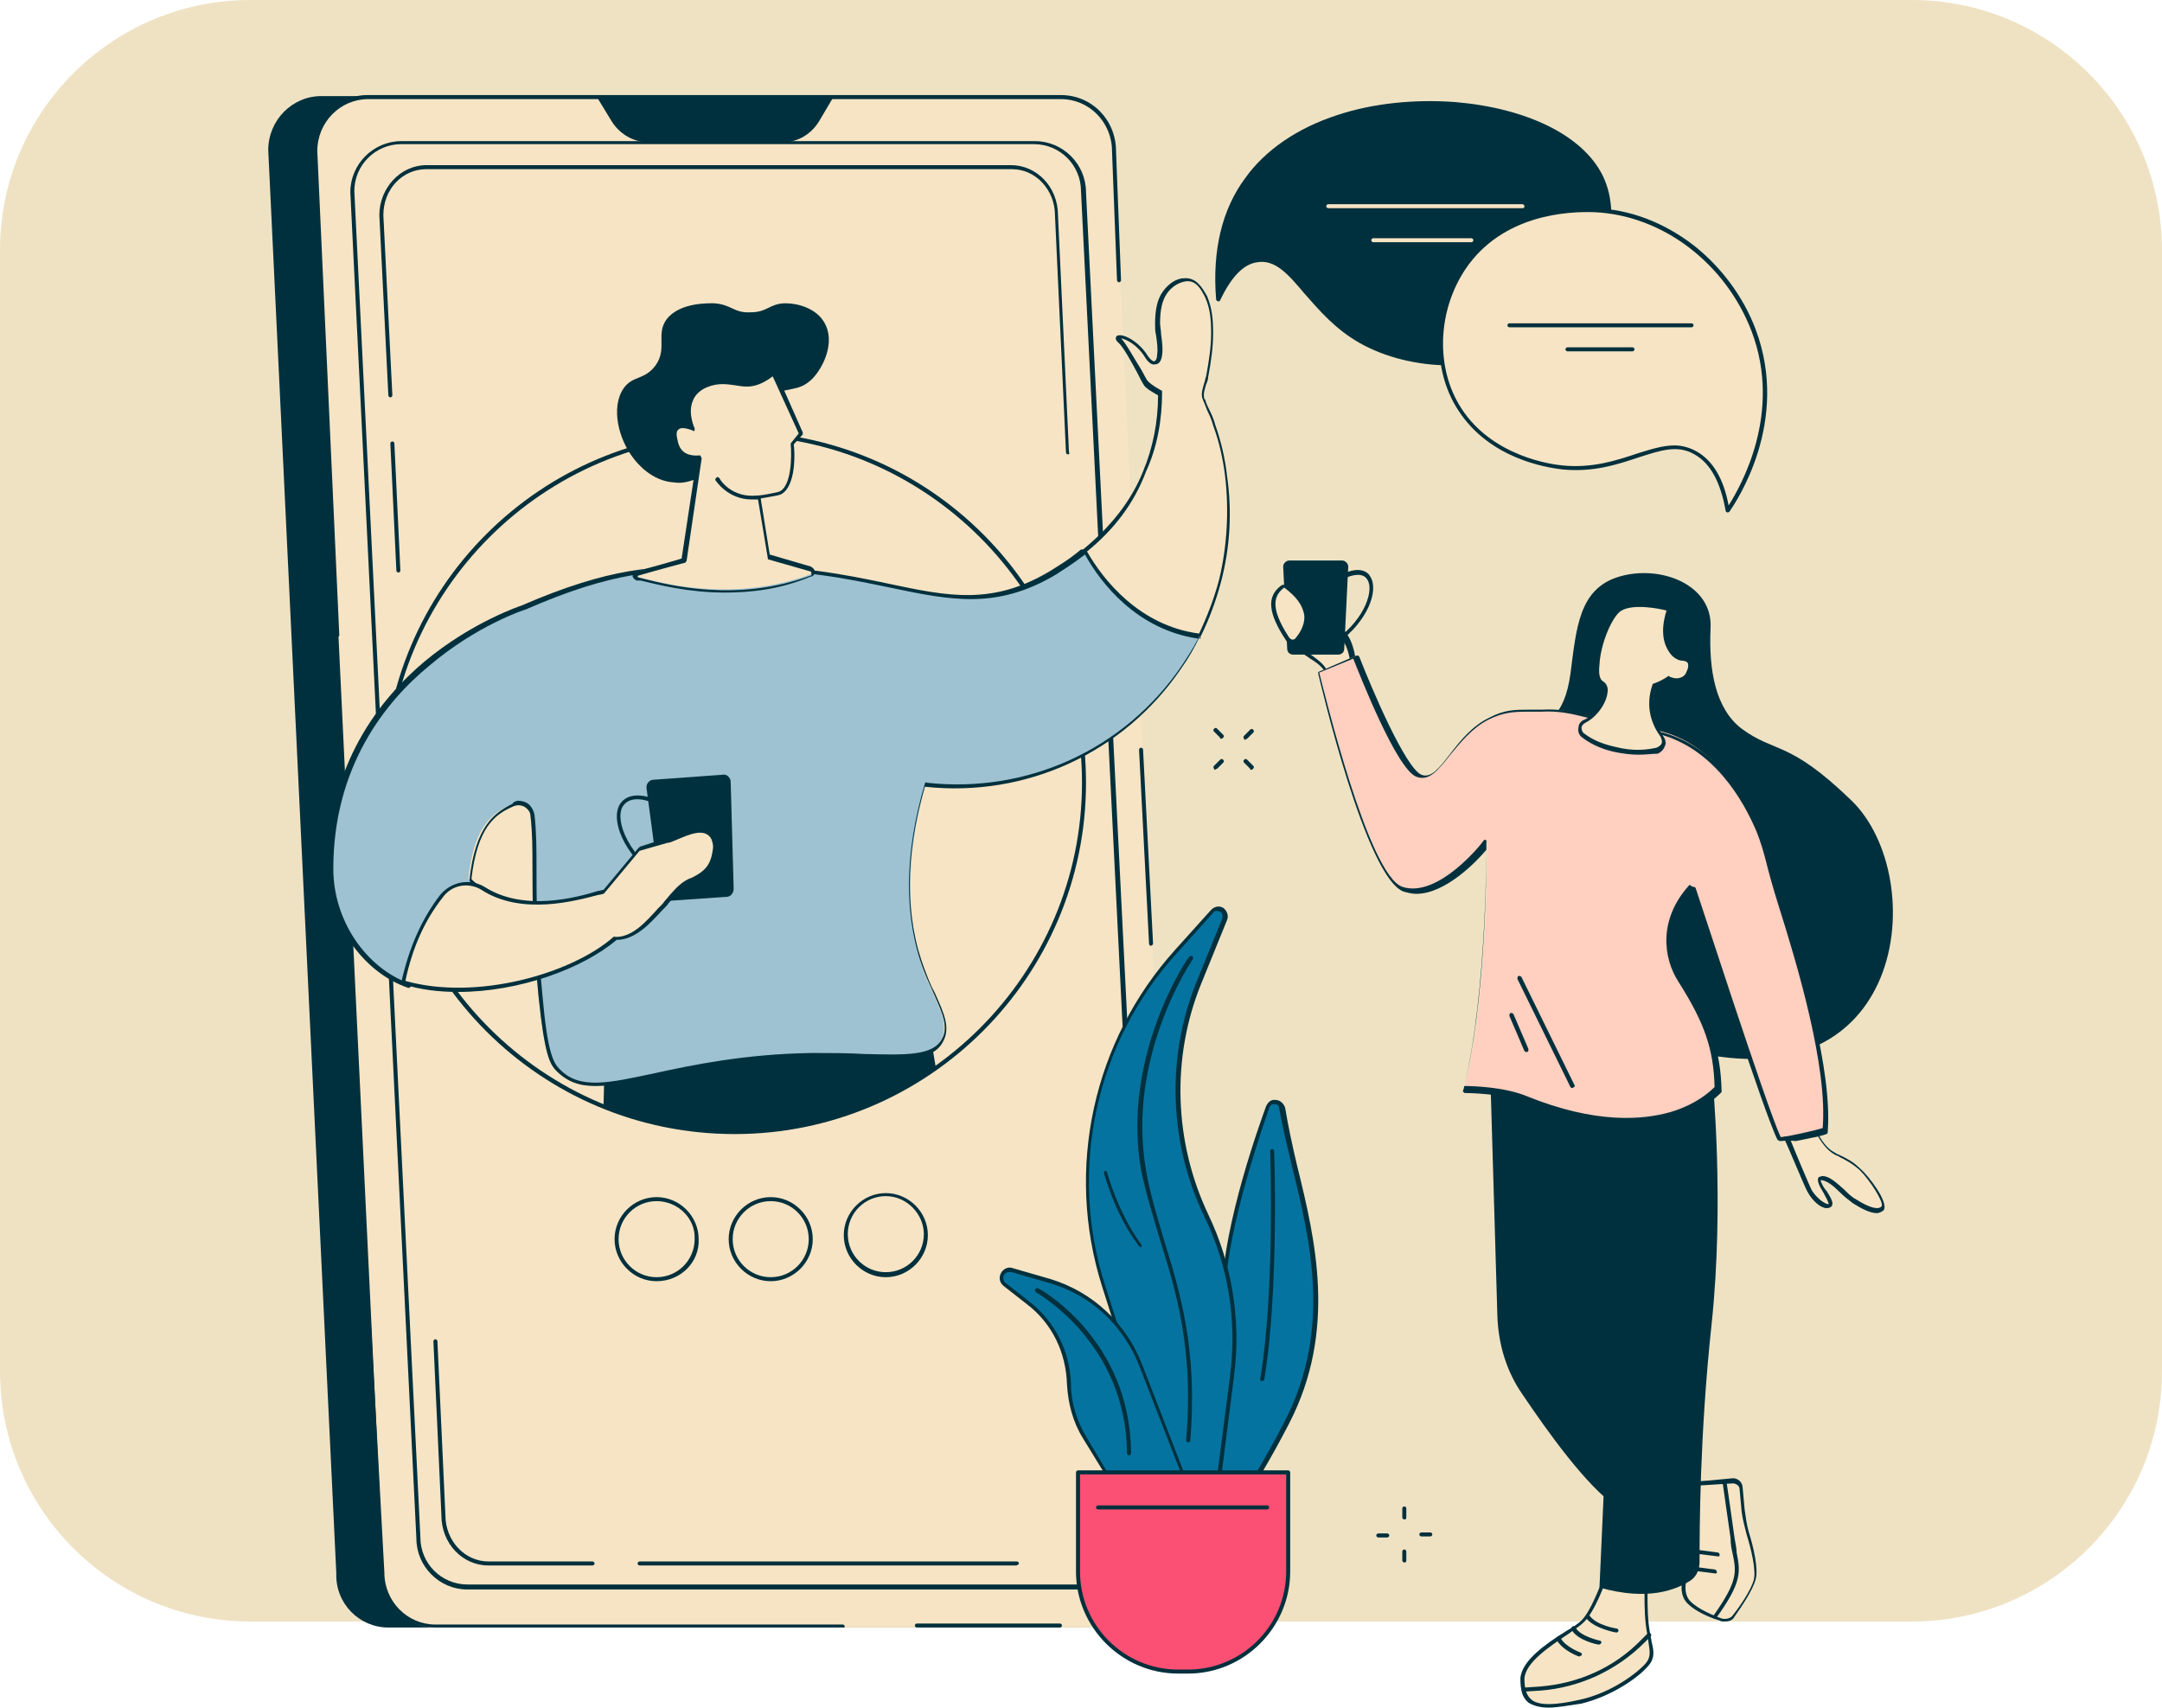
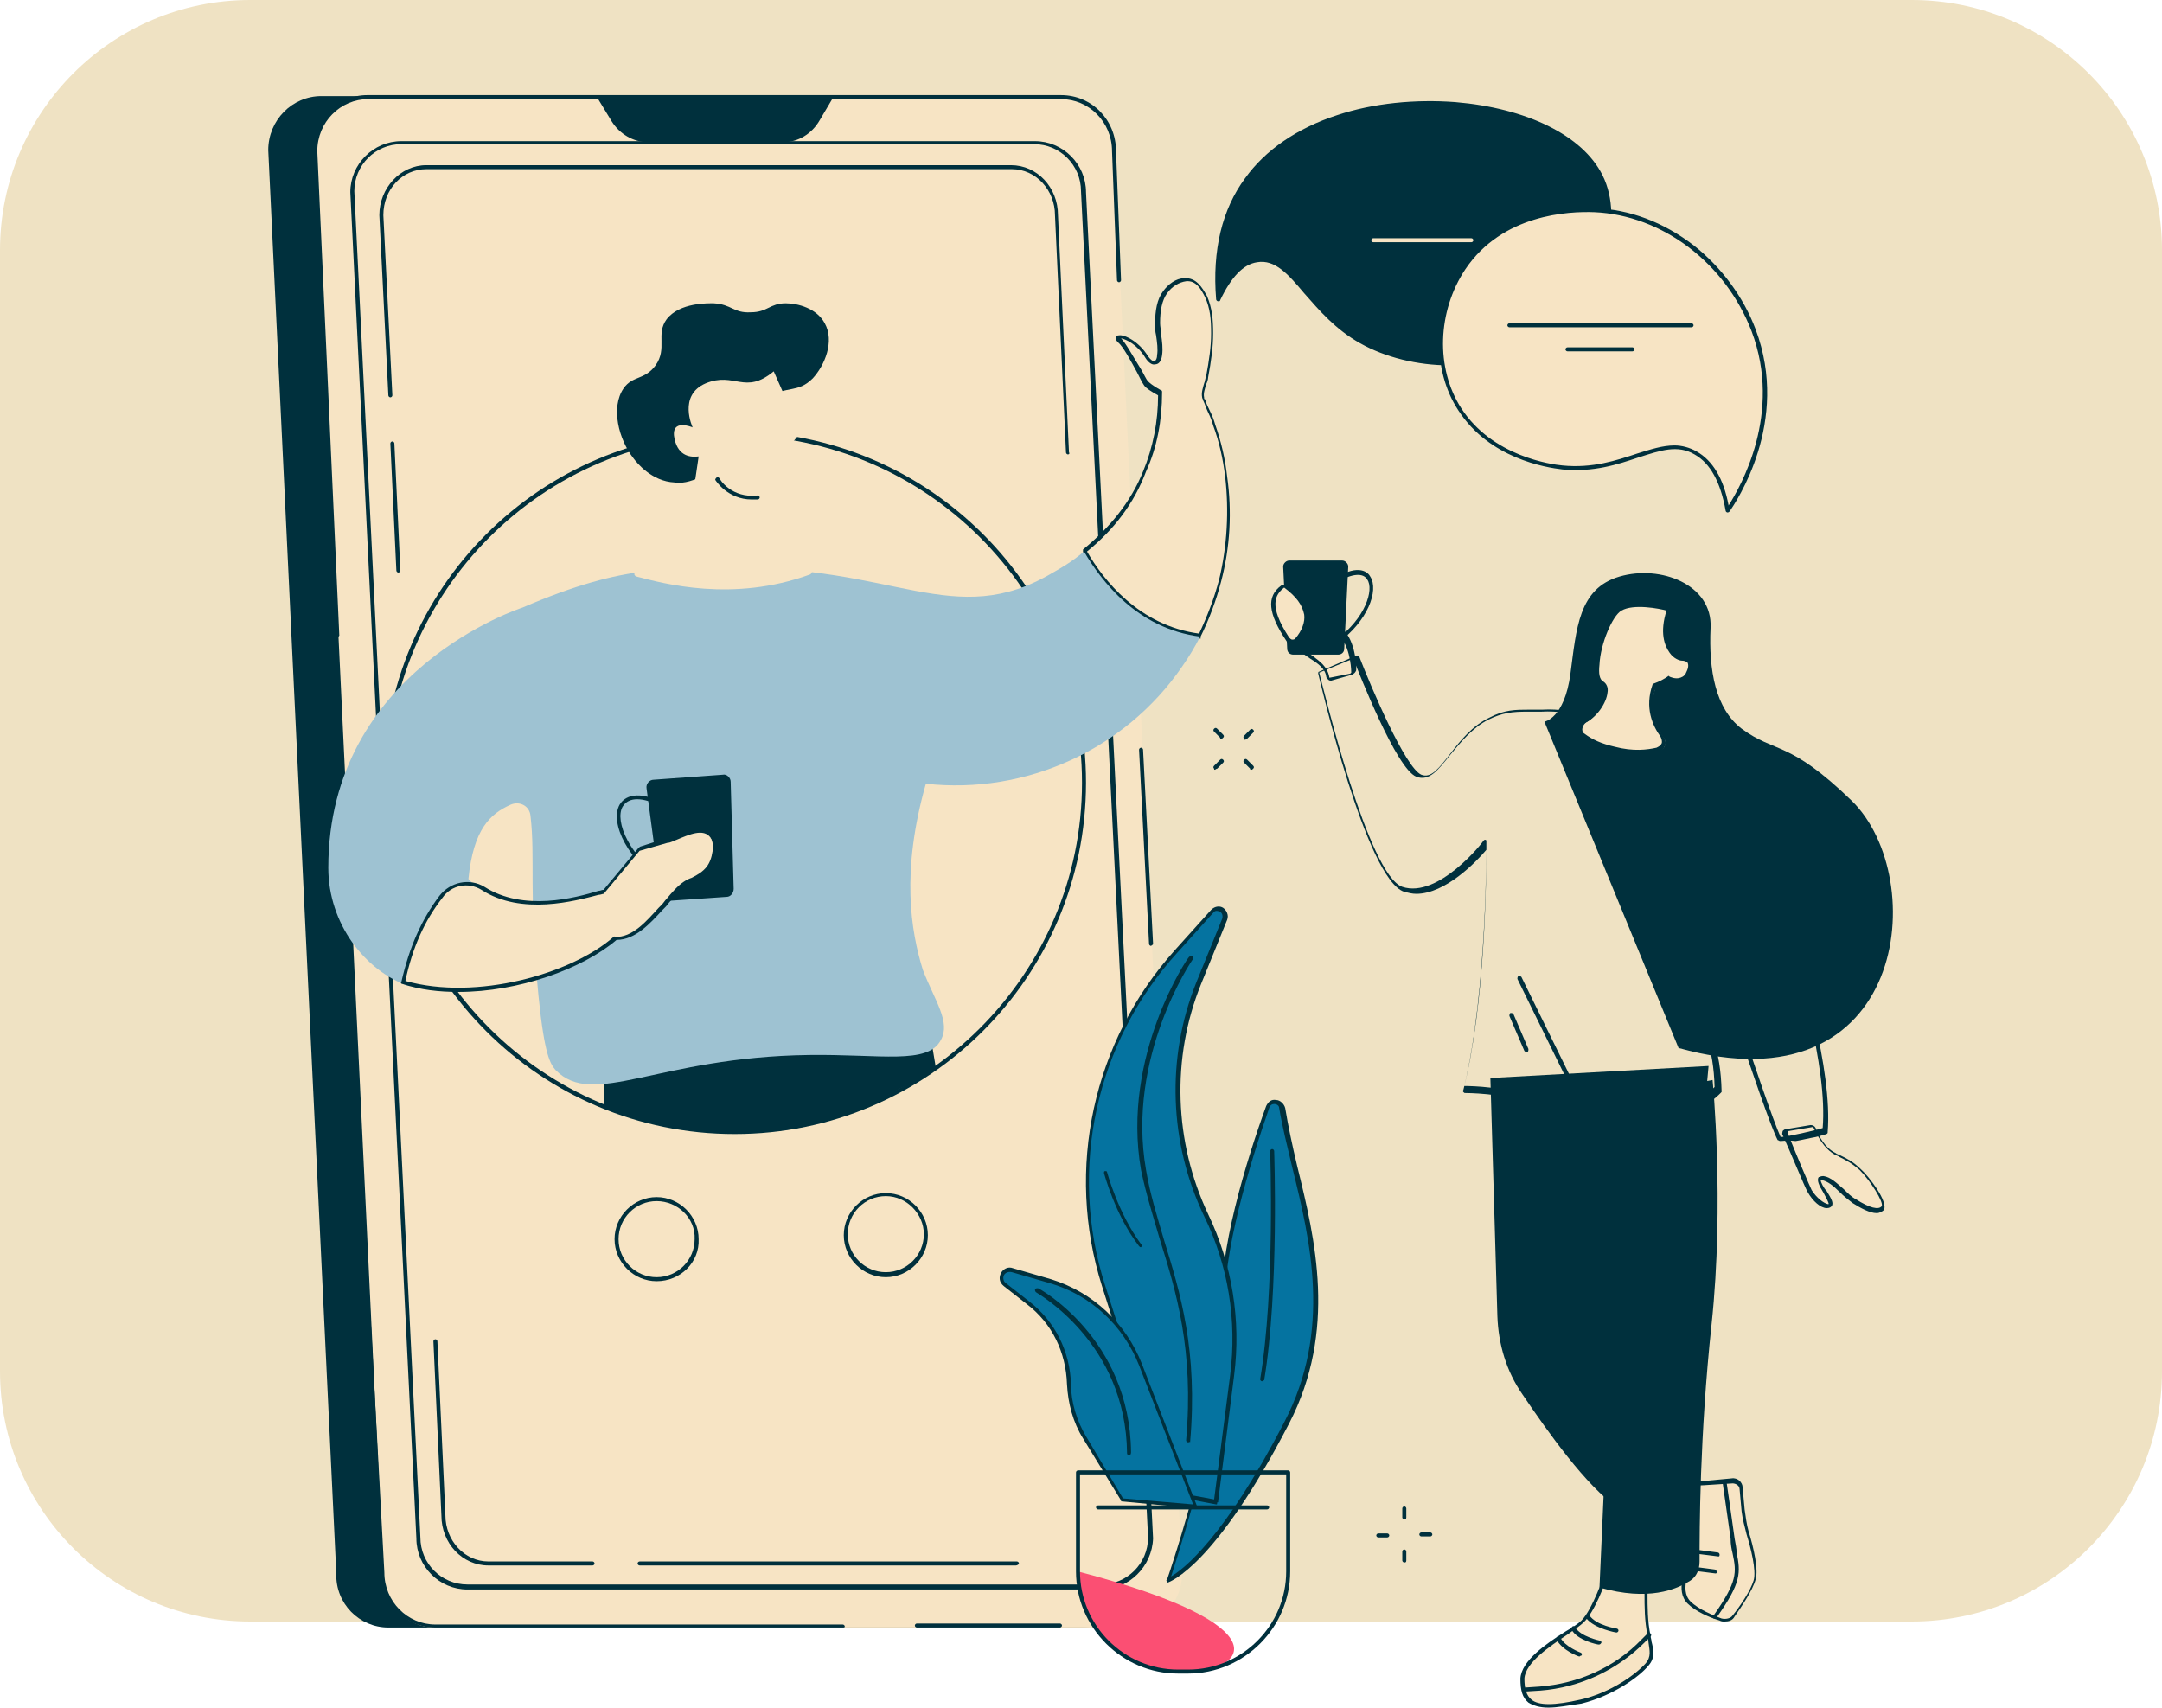
<svg xmlns="http://www.w3.org/2000/svg" version="1.1" id="Layer_1" x="0px" y="0px" viewBox="0 0 216 170.6" style="enable-background:new 0 0 216 170.6;" xml:space="preserve">
  <style type="text/css">
	.st0{fill:#EFE2C3;}
	.st1{fill:#00303D;}
	.st2{fill:#F7E4C4;}
	.st3{fill:#FFCFBF;}
	.st4{fill:#9EC2D2;}
	.st5{fill:#0573A0;}
	.st6{fill:#FB4F73;}
</style>
  <g>
    <path class="st0" d="M191,162H25c-13.8,0-25-11.2-25-25V25C0,11.2,11.2,0,25,0h166c13.8,0,25,11.2,25,25v112   C216,150.8,204.8,162,191,162z" />
    <g id="Stay_connected_to_people_00000145028714844844130560000001883549212355853214_">
      <g>
        <g>
          <g>
            <path class="st1" d="M124.4,73.9c-0.1,0-0.1,0-0.1-0.1c-0.1-0.1-0.1-0.2,0-0.3l0.6-0.6c0.1-0.1,0.2-0.1,0.3,0       c0.1,0.1,0.1,0.2,0,0.3l-0.6,0.6C124.5,73.8,124.5,73.9,124.4,73.9z" />
          </g>
          <g>
            <path class="st1" d="M121.4,76.9c-0.1,0-0.1,0-0.1-0.1c-0.1-0.1-0.1-0.2,0-0.3l0.6-0.6c0.1-0.1,0.2-0.1,0.3,0       c0.1,0.1,0.1,0.2,0,0.3l-0.6,0.6C121.5,76.8,121.4,76.9,121.4,76.9z" />
          </g>
          <g>
            <path class="st1" d="M122,73.8c-0.1,0-0.1,0-0.1-0.1l-0.6-0.6c-0.1-0.1-0.1-0.2,0-0.3c0.1-0.1,0.2-0.1,0.3,0l0.6,0.6       c0.1,0.1,0.1,0.2,0,0.3C122.1,73.8,122.1,73.8,122,73.8z" />
          </g>
          <g>
            <path class="st1" d="M125,76.9c-0.1,0-0.1,0-0.1-0.1l-0.6-0.6c-0.1-0.1-0.1-0.2,0-0.3c0.1-0.1,0.2-0.1,0.3,0l0.6,0.6       c0.1,0.1,0.1,0.2,0,0.3C125.1,76.9,125.1,76.9,125,76.9z" />
          </g>
        </g>
        <g>
          <g>
            <path class="st1" d="M142,153.5c-0.1,0-0.2-0.1-0.2-0.2c0-0.1,0.1-0.2,0.2-0.2l0.9,0c0,0,0,0,0,0c0.1,0,0.2,0.1,0.2,0.2       c0,0.1-0.1,0.2-0.2,0.2L142,153.5C142,153.5,142,153.5,142,153.5z" />
          </g>
          <g>
            <path class="st1" d="M137.7,153.6c-0.1,0-0.2-0.1-0.2-0.2c0-0.1,0.1-0.2,0.2-0.2l0.9,0c0,0,0,0,0,0c0.1,0,0.2,0.1,0.2,0.2       c0,0.1-0.1,0.2-0.2,0.2L137.7,153.6C137.7,153.6,137.7,153.6,137.7,153.6z" />
          </g>
          <g>
            <path class="st1" d="M140.3,151.8c-0.1,0-0.2-0.1-0.2-0.2l0-0.9c0-0.1,0.1-0.2,0.2-0.2c0.1,0,0.2,0.1,0.2,0.2l0,0.9       C140.5,151.8,140.4,151.8,140.3,151.8z" />
          </g>
          <g>
            <path class="st1" d="M140.3,156.1c-0.1,0-0.2-0.1-0.2-0.2l0-0.9c0-0.1,0.1-0.2,0.2-0.2c0.1,0,0.2,0.1,0.2,0.2l0,0.9       C140.5,156.1,140.4,156.1,140.3,156.1z" />
          </g>
        </g>
      </g>
      <g>
        <g>
          <path class="st1" d="M154.3,72.1c0,0,2-0.3,2.6-4.8s0.8-8.5,4.9-9.7s9.3,0.8,9.1,5.1s0.5,8.1,3.1,10.1c3.4,2.5,4.7,1.1,11,7.2      c7.9,7.7,5.6,31.1-17.3,24.7L154.3,72.1z" />
        </g>
        <g>
          <g>
            <path class="st2" d="M160,68.2c0,0,0.7,0.8,2.1,0.5L160,68.2z" />
          </g>
          <g>
            <path class="st1" d="M161.5,68.9c-1.1,0-1.6-0.6-1.7-0.6c-0.1-0.1-0.1-0.2,0-0.3c0.1-0.1,0.2-0.1,0.3,0c0,0,0.6,0.7,1.9,0.4       c0.1,0,0.2,0.1,0.2,0.2s-0.1,0.2-0.2,0.2C161.9,68.9,161.7,68.9,161.5,68.9z" />
          </g>
        </g>
        <g>
          <g>
            <g>
              <g>
                <path class="st2" d="M160.5,157.2c0,0-1.2,3.6-2.4,4.8c-1.2,1.1-5.9,3.3-6,5.7c-0.1,2.8,1.5,3.3,5.8,2.3         c3.1-0.7,5.7-2.6,6.6-3.7c0.8-1,0.4-1.8,0.2-2.9c-0.2-1.4-0.3-2.8-0.3-4.2v-2.3L160.5,157.2z" />
              </g>
              <g>
                <g>
                  <path class="st1" d="M154.7,170.6c-0.9,0-1.5-0.2-2-0.5c-0.6-0.5-0.8-1.2-0.8-2.4c0.1-1.8,2.6-3.5,4.5-4.7          c0.7-0.4,1.3-0.8,1.6-1.1c1.1-1.1,2.3-4.6,2.3-4.7c0-0.1,0.1-0.1,0.2-0.1l3.9-0.3c0.1,0,0.1,0,0.1,0.1c0,0,0.1,0.1,0.1,0.1          v2.3c0,1.2,0,2.7,0.3,4.1c0,0.2,0.1,0.4,0.1,0.6c0.2,0.8,0.4,1.6-0.3,2.4c-0.9,1.1-3.5,3-6.7,3.8          C156.6,170.4,155.6,170.6,154.7,170.6z M160.6,157.4c-0.2,0.7-1.3,3.7-2.4,4.7c-0.3,0.3-0.9,0.7-1.6,1.2          c-1.8,1.2-4.2,2.8-4.3,4.4c0,1,0.2,1.7,0.7,2.1c0.7,0.6,2.3,0.6,4.9,0c3.1-0.7,5.6-2.6,6.5-3.6c0.6-0.7,0.4-1.3,0.3-2.1          c0-0.2-0.1-0.4-0.1-0.7c-0.3-1.5-0.3-2.9-0.3-4.2v-2.1L160.6,157.4z" />
                </g>
              </g>
            </g>
            <g>
              <path class="st1" d="M152.3,169c-0.1,0-0.2-0.1-0.2-0.2c0-0.1,0.1-0.2,0.2-0.2l1.5-0.1c3.9-0.3,7.5-1.9,10.2-4.7        c0.4-0.4,0.6-0.6,0.6-0.6c0.1-0.1,0.2-0.1,0.3,0c0.1,0.1,0.1,0.2,0,0.3c0,0-0.2,0.2-0.6,0.6c-2.8,2.8-6.5,4.5-10.4,4.8        L152.3,169C152.3,169,152.3,169,152.3,169z" />
            </g>
            <g>
              <path class="st1" d="M161.5,163.1C161.5,163.1,161.5,163.1,161.5,163.1c-0.1,0-2.2-0.4-3-1.4c-0.1-0.1,0-0.2,0-0.3        c0.1-0.1,0.2,0,0.3,0c0.7,1,2.7,1.3,2.7,1.3c0.1,0,0.2,0.1,0.2,0.2C161.7,163,161.6,163.1,161.5,163.1z" />
            </g>
            <g>
              <path class="st1" d="M159.7,164.3C159.7,164.3,159.7,164.3,159.7,164.3c-0.1,0-2.1-0.4-2.7-1.5c-0.1-0.1,0-0.2,0.1-0.3        c0.1-0.1,0.2,0,0.3,0.1c0.5,0.9,2.4,1.3,2.4,1.3c0.1,0,0.2,0.1,0.2,0.2C159.9,164.3,159.8,164.3,159.7,164.3z" />
            </g>
            <g>
              <path class="st1" d="M157.8,165.5C157.7,165.5,157.7,165.5,157.8,165.5c-0.1,0-1.7-0.6-2.3-1.7c0-0.1,0-0.2,0.1-0.3        c0.1,0,0.2,0,0.3,0.1c0.4,0.9,2,1.5,2,1.5c0.1,0,0.2,0.2,0.1,0.3C157.9,165.4,157.8,165.5,157.8,165.5z" />
            </g>
          </g>
          <g>
            <g>
              <g>
                <path class="st2" d="M169.7,148.2c0.1,0,2.2-0.2,3.4-0.3c0.5,0,0.9,0.3,0.9,0.8l0.2,2.2c0.1,0.8,0.2,1.5,0.5,2.3         c0.4,1.3,1,3.7,0.7,4.7c-0.3,1.1-1.4,2.7-2.1,3.6c-0.3,0.4-0.9,0.6-1.4,0.4c-0.9-0.3-2.3-0.9-3.1-1.7         c-1.3-1.3,0.1-3.7,0.1-3.7L169.7,148.2z" />
              </g>
              <g>
                <g>
                  <path class="st1" d="M172.3,162c-0.2,0-0.3,0-0.5-0.1c-1-0.3-2.4-0.9-3.2-1.7c-1.3-1.3-0.1-3.6,0-3.9l0.8-8.1          c0-0.1,0.1-0.2,0.2-0.2c0.1,0,1.4-0.1,3.4-0.3c0.6-0.1,1.1,0.4,1.1,0.9l0.2,2.2c0.1,0.7,0.2,1.5,0.4,2.2          c0.5,1.6,1,3.8,0.7,4.8c-0.3,1.1-1.4,2.7-2.1,3.7C173.1,161.9,172.7,162,172.3,162z M169.8,148.4l-0.8,8c0,0,0,0.1,0,0.1          c0,0-1.3,2.3-0.1,3.5c0.8,0.8,2.3,1.4,3.1,1.7c0.4,0.1,0.9,0,1.1-0.3c0.8-1,1.8-2.5,2.1-3.5c0.3-1-0.3-3.3-0.7-4.6          c-0.2-0.8-0.4-1.5-0.5-2.3l-0.2-2.2c0-0.4-0.4-0.6-0.7-0.6C171.3,148.3,170.2,148.4,169.8,148.4z M168.8,156.4L168.8,156.4          L168.8,156.4z" />
                </g>
              </g>
            </g>
            <g>
              <path class="st1" d="M171.3,161.7c0,0-0.1,0-0.1,0c-0.1-0.1-0.1-0.2,0-0.3c2.4-3.4,2.3-4.3,1.9-6.2c-0.1-0.4-0.2-0.9-0.2-1.5        c-0.2-1.5-0.8-5.5-0.8-5.6c0-0.1,0.1-0.2,0.2-0.2c0.1,0,0.2,0.1,0.2,0.2c0,0,0.6,4.1,0.8,5.6c0.1,0.6,0.2,1,0.2,1.4        c0.4,2,0.5,3-2,6.5C171.4,161.7,171.4,161.7,171.3,161.7z" />
            </g>
            <g>
              <path class="st1" d="M171.7,155.5C171.6,155.5,171.6,155.5,171.7,155.5l-2.4-0.3c-0.1,0-0.2-0.1-0.2-0.2        c0-0.1,0.1-0.2,0.2-0.2l2.3,0.3c0.1,0,0.2,0.1,0.2,0.2C171.8,155.4,171.8,155.5,171.7,155.5z" />
            </g>
            <g>
              <path class="st1" d="M171.4,157.2C171.4,157.2,171.4,157.2,171.4,157.2l-2.4-0.3c-0.1,0-0.2-0.1-0.2-0.2s0.1-0.2,0.2-0.2        l2.3,0.3c0.1,0,0.2,0.1,0.2,0.2C171.6,157.1,171.5,157.2,171.4,157.2z" />
            </g>
          </g>
          <g>
            <g>
              <path class="st1" d="M168.9,157.9c-1.4,0.9-4.2,2.1-9.1,0.7l2.2-49l9.1-1.7c0,0,1.2,12.2-0.1,24.4        c-1.2,11.2-1.2,20.7-1.2,23.7C169.8,156.8,169.5,157.5,168.9,157.9z" />
            </g>
            <g>
              <path class="st1" d="M170.7,106.5l-21.8,1.2l0.7,23.8c0.1,2.8,0.9,5.5,2.5,7.8c2.5,3.7,6.4,9.2,9.5,11.3        C166.6,154,170.7,106.5,170.7,106.5z" />
            </g>
          </g>
        </g>
        <g>
          <g>
            <g>
              <path class="st2" d="M135,67.5c0.1,0,0.2-0.2,0.2-0.3c0-0.8-0.2-3-1.5-4.1c-1.5-1.3-2.9-4.2-3.8-3.9c-0.9,0.3,1.1,2.8,0.9,3.1        c-0.2,0.3-0.7-0.7-1.2-1.6c-0.5-0.9-0.1-1.1-0.8-1.1c-1,0.1-1.7,0.2-0.3,3.3c1.3,2.9,3.9,2.8,4.2,4.7c0,0.2,0.2,0.3,0.4,0.2        L135,67.5z" />
            </g>
            <g>
              <g>
                <path class="st1" d="M133,68c-0.1,0-0.2,0-0.3-0.1c-0.1-0.1-0.2-0.2-0.2-0.3c-0.1-0.8-0.8-1.3-1.6-1.8         c-0.9-0.6-1.9-1.3-2.6-2.9c-0.7-1.7-0.9-2.6-0.6-3.1c0.2-0.4,0.7-0.4,1.2-0.5c0.5,0,0.6,0,0.7,0.4c0,0.2,0.1,0.4,0.3,0.7         l0.1,0.2c0.2,0.4,0.5,0.8,0.7,1.1c-0.1-0.2-0.2-0.4-0.3-0.5c-0.5-0.9-0.9-1.6-0.7-2.1c0.1-0.1,0.2-0.3,0.3-0.3         c0.7-0.2,1.3,0.7,2.2,1.8c0.5,0.7,1.2,1.6,1.8,2.1c1.3,1.1,1.5,3.3,1.5,4.2c0,0.2-0.2,0.4-0.4,0.5c0,0,0,0,0,0L133,68         C133,68,133,68,133,68z M129,59.8c0,0-0.1,0-0.2,0c-0.4,0-0.7,0.1-0.9,0.3c-0.2,0.4,0,1.2,0.7,2.7c0.7,1.5,1.6,2.1,2.5,2.7         c0.8,0.6,1.5,1.1,1.7,2.1c0,0,0,0.1,0,0.1c0,0,0.1,0,0.1,0l2-0.4c0,0,0.1-0.1,0.1-0.1c0-0.7-0.2-2.9-1.4-3.9         c-0.7-0.5-1.3-1.4-1.9-2.1c-0.7-0.9-1.3-1.8-1.8-1.7c-0.1,0-0.1,0-0.1,0.1c-0.1,0.3,0.4,1.1,0.7,1.7c0.4,0.7,0.6,1,0.4,1.2         c-0.1,0.1-0.2,0.1-0.3,0.1c-0.3,0-0.6-0.6-1.2-1.6l-0.1-0.2c-0.2-0.4-0.3-0.7-0.3-0.9C129.1,59.9,129.1,59.8,129,59.8         C129.1,59.8,129.1,59.8,129,59.8z M135,67.5L135,67.5L135,67.5z" />
              </g>
            </g>
          </g>
          <g>
            <g>
              <path class="st2" d="M181,112.5c0.1,0,0.3,0.1,0.3,0.2c0.3,0.6,1,2,2.1,2.6c0.8,0.4,1.5,0.6,2.4,1.5s2.6,3.3,2.2,3.8        c-0.4,0.7-1.8,0-2.8-0.7c-1-0.6-2.1-2.2-3.1-2.3c-1-0.2,1.1,2.3,0.8,2.7s-1.4-0.2-2.1-1.3c-0.3-0.5-1.9-4.5-2.4-5.7        c-0.1-0.2,0-0.4,0.2-0.4L181,112.5z" />
            </g>
            <g>
              <g>
                <path class="st1" d="M187.5,121.2c-0.7,0-1.6-0.5-2.4-1c-0.4-0.3-0.9-0.7-1.3-1.1c-0.6-0.6-1.2-1.1-1.8-1.2c0,0,0,0-0.1,0         c0,0.2,0.3,0.8,0.6,1.1c0.5,0.8,0.7,1.2,0.5,1.5c-0.1,0.1-0.2,0.2-0.5,0.2c-0.6,0-1.4-0.7-1.9-1.6c-0.3-0.5-1.8-4.2-2.5-5.7         c-0.1-0.1,0-0.3,0-0.4c0.1-0.1,0.2-0.2,0.4-0.2l2.4-0.4c0.2,0,0.4,0.1,0.5,0.3c0.2,0.6,0.9,2,2,2.5c0.1,0.1,0.2,0.1,0.4,0.2         c0.6,0.3,1.3,0.6,2.1,1.4c0.8,0.7,2.8,3.3,2.3,4.1C188.1,121,187.8,121.2,187.5,121.2z M182.1,117.5c0,0,0.1,0,0.1,0         c0.7,0.1,1.3,0.7,2,1.3c0.4,0.4,0.8,0.8,1.2,1c1.4,0.9,2.3,1.1,2.6,0.7c0.2-0.4-1.1-2.5-2.2-3.6c-0.8-0.7-1.4-1-2-1.3         c-0.1-0.1-0.2-0.1-0.4-0.2c-1.2-0.6-1.9-2.1-2.2-2.7c0,0-0.1-0.1-0.1-0.1c0,0,0,0,0,0l-2.4,0.4c0,0-0.1,0-0.1,0.1         c0,0,0,0,0,0.1c1,2.5,2.2,5.3,2.4,5.7c0.5,0.8,1.2,1.3,1.6,1.4c0.1,0,0.1,0,0.1,0c0-0.2-0.3-0.7-0.5-1.1         c-0.5-0.8-0.7-1.3-0.5-1.6C181.8,117.6,181.9,117.5,182.1,117.5z M181,112.5L181,112.5L181,112.5z" />
              </g>
            </g>
          </g>
          <g>
            <g>
              <g>
-                 <path class="st3" d="M159.5,71.7c-1.9-0.4-3.4-0.9-5.4-0.8c-2.3,0.1-3.4-0.1-5.3,0.8c-3.5,1.8-4.9,6.6-7,5.7         c-2.1-0.8-6.3-11.9-6.3-11.9l-3.7,1.6c0,0,4.7,20.4,8.5,21.7c3.8,1.2,8.3-4.6,8.3-4.6s0.2,14.8-2.3,24.6c0,0,3.9,0,6.4,1         c13.4,5.6,19.1-1,19.1-1c-0.1-3.8-0.9-6.4-3.7-10.7c-1.5-2.3-1.9-6.1,1-9.5c0,0,7.2,22.3,8.6,25c0.1,0.2,4.5-0.8,4.6-0.9         c0.7-8-4.8-23-5.6-26.6c-0.2-1.1-0.6-2.2-1-3.2c-1.4-3.2-4.4-8.6-10-9.9L159.5,71.7z" />
-               </g>
+                 </g>
              <g>
                <g>
                  <path class="st1" d="M177.9,114c-0.2,0-0.2-0.1-0.3-0.1c-1.3-2.5-7.5-21.8-8.5-24.7c-2.7,3.3-2.1,6.9-0.8,9          c2.7,4.2,3.6,6.8,3.7,10.8c0,0,0,0.1,0,0.1c-0.1,0.1-1.5,1.7-4.6,2.7c-2.9,0.9-7.7,1.3-14.7-1.6c-2.5-1-6.3-1-6.3-1          c0,0,0,0,0,0c-0.1,0-0.1,0-0.2-0.1c0,0-0.1-0.1,0-0.2c2.2-8.6,2.3-21.3,2.3-24c-1,1.2-4.1,4.4-7,4.4c-0.4,0-0.8-0.1-1.2-0.2          c-3.8-1.2-8.4-21-8.6-21.8c0-0.1,0-0.2,0.1-0.2l3.7-1.6c0,0,0.1,0,0.2,0c0,0,0.1,0.1,0.1,0.1c1.2,3.1,4.6,11.1,6.2,11.8          c1,0.4,1.8-0.7,2.9-2.1c1-1.3,2.2-2.8,3.9-3.6c1.5-0.8,2.6-0.8,4-0.8c0.4,0,0.9,0,1.3,0c1.7-0.1,3.1,0.2,4.7,0.6          c0.2,0.1,0.5,0.1,0.8,0.2l6.2,1.4c5.8,1.4,8.9,6.9,10.2,10c0.4,1,0.7,2.1,1,3.3c0.2,0.8,0.6,2.3,1.2,4.2          c1.8,6.1,4.9,16.3,4.4,22.5c0,0.2,0,0.2-1.2,0.5c-0.6,0.1-1.4,0.3-2,0.4C178.5,113.9,178.1,114,177.9,114z M169.2,88.6          C169.2,88.6,169.2,88.6,169.2,88.6c0.1,0,0.2,0.1,0.2,0.1c0.1,0.2,7.1,21.9,8.5,24.9c0.6,0,3.6-0.7,4.2-0.9          c0.5-6.1-2.5-16.2-4.4-22.2c-0.6-1.9-1-3.4-1.2-4.2c-0.3-1.2-0.6-2.2-1-3.2c-1.3-3.1-4.3-8.4-9.9-9.8l-6.2-1.4          c-0.3-0.1-0.5-0.1-0.8-0.2c-1.6-0.4-2.9-0.7-4.6-0.6c-0.5,0-1,0-1.4,0c-1.5,0-2.5,0.1-3.9,0.8c-1.6,0.8-2.8,2.3-3.8,3.5          c-1.2,1.5-2.1,2.7-3.4,2.2c-2-0.8-5.7-10.3-6.3-11.8l-3.4,1.4c0.5,1.9,4.9,20.2,8.3,21.4c3.6,1.2,8.1-4.5,8.1-4.6          c0.1-0.1,0.1-0.1,0.2-0.1c0.1,0,0.1,0.1,0.1,0.2c0,0.1,0.1,14.7-2.2,24.4c0.9,0,4,0.1,6.2,1c6.9,2.8,11.6,2.4,14.4,1.6          c2.7-0.8,4.1-2.2,4.4-2.5c-0.1-3.8-1-6.4-3.6-10.5c-1.5-2.3-2.1-6.2,1.1-9.7C169.1,88.6,169.1,88.6,169.2,88.6z" />
                </g>
              </g>
            </g>
            <g>
              <path class="st1" d="M157.1,108.7c-0.1,0-0.1,0-0.2-0.1l-5.3-10.8c0-0.1,0-0.2,0.1-0.3c0.1,0,0.2,0,0.3,0.1l5.3,10.8        C157.4,108.5,157.3,108.6,157.1,108.7C157.2,108.7,157.2,108.7,157.1,108.7z" />
            </g>
            <g>
              <path class="st1" d="M152.5,105.1c-0.1,0-0.1,0-0.2-0.1l-1.5-3.5c0-0.1,0-0.2,0.1-0.3c0.1,0,0.2,0,0.3,0.1l1.5,3.5        C152.7,105,152.7,105.1,152.5,105.1C152.5,105.1,152.5,105.1,152.5,105.1z" />
            </g>
          </g>
          <g>
            <g>
              <path class="st1" d="M133.7,65.4h-4.5c-0.3,0-0.6-0.2-0.6-0.6l-0.4-8.2c0-0.3,0.3-0.6,0.6-0.6h5.3c0.3,0,0.6,0.3,0.6,0.6        l-0.4,8.2C134.3,65.2,134,65.4,133.7,65.4z" />
            </g>
            <g>
              <path class="st1" d="M133.7,64.3c-0.1,0-0.1,0-0.2-0.1c-0.1-0.1,0-0.2,0-0.3c2.9-2.1,3.8-5,3.1-6c-0.4-0.7-1.5-0.6-2.9,0.2        c-0.1,0.1-0.2,0-0.3-0.1c-0.1-0.1,0-0.2,0.1-0.3c2.3-1.4,3.2-0.5,3.4-0.1c0.9,1.4-0.3,4.5-3.2,6.6        C133.7,64.3,133.7,64.3,133.7,64.3z" />
            </g>
          </g>
          <g>
            <g>
              <path class="st2" d="M128.7,63.9c-2-3-1.7-4.4-0.5-5.3c0.1-0.1,0.2-0.1,0.2,0c2.2,1.6,2.8,3.3,1.2,5.3        C129.3,64.2,128.9,64.2,128.7,63.9z" />
            </g>
            <g>
              <g>
                <path class="st1" d="M129.1,64.3C129.1,64.3,129.1,64.3,129.1,64.3c-0.3,0-0.5-0.1-0.6-0.3c-1.8-2.7-2-4.4-0.5-5.5         c0.1-0.1,0.3-0.1,0.5,0c1.3,0.9,2,1.9,2.2,2.9c0.1,0.9-0.2,1.8-0.9,2.7C129.6,64.2,129.4,64.3,129.1,64.3z M128.3,58.7         c-0.9,0.7-1.6,1.8,0.5,5c0.1,0.1,0.2,0.2,0.3,0.2c0.1,0,0.2,0,0.3-0.1c0.7-0.8,1-1.7,0.9-2.4         C130.1,60.4,129.5,59.6,128.3,58.7z" />
              </g>
            </g>
          </g>
        </g>
        <g>
          <g>
            <path class="st2" d="M160.1,68.3c-1.4-1,0.2-6.7,1.8-7.5c1.6-0.8,4.9,0.1,4.9,0.1c-1.2,4,1,5,1.3,5c0.3,0,1.3,0.1,0.7,1.4       c-0.6,1.3-2,0.6-2,0.6c-0.3,0.2-0.8,0.5-1.4,0.8c-0.8,2.3,0.1,4,0.8,5c0.4,0.5,0.1,1.2-0.5,1.4c-1,0.2-2.5,0.4-4.3-0.1       c-1.4-0.4-2.4-0.9-3-1.4c-0.5-0.4-0.4-1.2,0.2-1.5C159.9,71.3,161,68.9,160.1,68.3z" />
          </g>
          <g>
            <g>
              <path class="st1" d="M163.7,75.4c-0.7,0-1.6-0.1-2.5-0.3c-1.3-0.3-2.3-0.8-3.1-1.4c-0.3-0.2-0.5-0.6-0.4-1        c0-0.4,0.3-0.7,0.6-0.8c1.1-0.5,1.9-1.8,2-2.7c0-0.2,0-0.6-0.2-0.7c-0.5-0.3-0.7-1.1-0.6-2.1c0.1-2.1,1.2-5.1,2.4-5.7        c1.6-0.9,4.9,0,5,0.1c0.1,0,0.1,0,0.1,0.1s0,0.1,0,0.2c-0.7,2.2-0.3,3.4,0.2,4c0.4,0.5,0.8,0.7,0.9,0.7c0.6,0,0.8,0.2,0.9,0.4        c0.2,0.3,0.2,0.7-0.1,1.2c-0.2,0.4-0.5,0.7-0.9,0.8c-0.5,0.2-1,0-1.3-0.1c-0.3,0.2-0.8,0.5-1.3,0.7c-0.7,2.1,0.1,3.8,0.8,4.8        c0.2,0.3,0.3,0.7,0.1,1c-0.1,0.3-0.4,0.6-0.7,0.7C165.1,75.3,164.4,75.4,163.7,75.4z M160.2,68.1c0.3,0.2,0.5,0.6,0.4,1.1        c-0.1,1-1,2.4-2.2,3c-0.2,0.1-0.4,0.3-0.4,0.5c0,0.2,0.1,0.5,0.3,0.6c0.8,0.6,1.7,1,3,1.3c1.9,0.5,3.3,0.3,4.2,0.1        c0.2-0.1,0.4-0.2,0.5-0.4c0.1-0.2,0-0.5-0.1-0.7c-0.8-1.1-1.6-2.9-0.8-5.2c0-0.1,0.1-0.1,0.1-0.1c0.6-0.2,1.1-0.5,1.4-0.7        c0.1-0.1,0.1-0.1,0.2,0c0,0,0.6,0.3,1.1,0.1c0.3-0.1,0.5-0.3,0.6-0.6c0.2-0.4,0.2-0.7,0.1-0.9c-0.1-0.1-0.3-0.2-0.6-0.2        c-0.2,0-0.8-0.2-1.2-0.8c-0.5-0.7-1-2-0.3-4.2c-0.7-0.2-3.3-0.7-4.5,0c-0.9,0.5-2.1,3.3-2.2,5.4        C159.7,67.3,159.8,67.9,160.2,68.1z" />
            </g>
          </g>
        </g>
      </g>
      <g>
        <g>
          <g>
            <g>
              <path class="st1" d="M121.7,29.8c-0.3-3.3,0-8.1,2.8-12c7.9-10.9,30.9-9.3,35.4-0.4c2.3,4.5-0.2,11-3.9,14.6        c-5.4,5.3-14.6,5.3-20.2,2.1c-5.3-3-7-8.7-10.3-8.1C123.7,26.2,122.5,28.3,121.7,29.8z" />
            </g>
            <g>
              <g>
                <path class="st1" d="M144.8,36.5c-3.2,0-6.4-0.8-8.9-2.2c-2.5-1.4-4.1-3.3-5.6-5c-1.6-1.9-2.9-3.4-4.7-3.1         c-1.4,0.2-2.6,1.5-3.7,3.8c0,0.1-0.1,0.1-0.2,0.1c-0.1,0-0.2-0.1-0.2-0.2c-0.4-4.9,0.6-9,2.9-12.1c2-2.8,5.2-5,9.2-6.3         c3.6-1.2,7.8-1.6,11.8-1.3c7.1,0.6,12.7,3.3,14.7,7.3c2.3,4.6-0.2,11.2-3.9,14.9c-2.5,2.5-6.1,4-10.1,4.3         C145.7,36.5,145.2,36.5,144.8,36.5z M126.1,25.7c1.7,0,3,1.5,4.5,3.3c1.4,1.7,3.1,3.5,5.4,4.9c5.4,3.1,14.6,3.2,19.9-2         c3.6-3.5,6-10,3.8-14.4c-1.9-3.8-7.4-6.5-14.3-7c-6.7-0.5-16.1,1.1-20.7,7.5c-2.1,2.9-3.1,6.7-2.9,11.2         c1.1-2,2.3-3.1,3.7-3.3C125.7,25.7,125.9,25.7,126.1,25.7z" />
              </g>
            </g>
          </g>
          <g>
-             <path class="st2" d="M152.1,20.8h-19.4c-0.1,0-0.2-0.1-0.2-0.2c0-0.1,0.1-0.2,0.2-0.2h19.4c0.1,0,0.2,0.1,0.2,0.2       C152.3,20.7,152.3,20.8,152.1,20.8z" />
-           </g>
+             </g>
          <g>
            <path class="st2" d="M147,24.2h-9.8c-0.1,0-0.2-0.1-0.2-0.2c0-0.1,0.1-0.2,0.2-0.2h9.8c0.1,0,0.2,0.1,0.2,0.2       C147.2,24.1,147.1,24.2,147,24.2z" />
          </g>
        </g>
        <g>
          <g>
            <g>
              <path class="st2" d="M172.6,51c0.5-0.7,6-8.8,2.6-18c-2.4-6.5-8.7-11.7-15.9-12c-1.2,0-8.9-0.3-13,5.8        c-2.8,4.1-3.1,9.9-0.4,14.1c3.2,5,9.3,5.7,10.3,5.8c6.4,0.6,9.9-3.4,13.4-1.5C171.5,46.5,172.3,49.2,172.6,51z" />
            </g>
            <g>
              <g>
                <path class="st1" d="M172.6,51.2C172.5,51.2,172.5,51.2,172.6,51.2c-0.1,0-0.2-0.1-0.2-0.2c-0.5-2.8-1.5-4.7-3.1-5.6         c-1.7-1-3.4-0.4-5.6,0.3c-2.1,0.7-4.5,1.5-7.6,1.2c-1.7-0.2-7.3-1.1-10.4-5.9c-2.7-4.1-2.5-10,0.4-14.3         c3.8-5.6,10.5-6,13.2-5.9c3.5,0.1,6.9,1.4,9.9,3.7c2.8,2.2,5,5.2,6.2,8.4c3.5,9.3-2,17.3-2.6,18.2         C172.7,51.2,172.6,51.2,172.6,51.2z M167.3,44.5c0.7,0,1.5,0.2,2.2,0.6c1.6,0.9,2.7,2.7,3.2,5.4c1.2-1.9,5.4-9.2,2.3-17.4         c-2.6-6.8-8.9-11.6-15.7-11.9c-2.6-0.1-9.2,0.2-12.9,5.7c-2.8,4.2-3,9.9-0.4,13.9c3.1,4.8,9,5.6,10.1,5.7         c3,0.3,5.4-0.5,7.5-1.2C164.9,44.9,166.1,44.5,167.3,44.5z" />
              </g>
            </g>
          </g>
          <g>
            <path class="st1" d="M169,32.7h-18.2c-0.1,0-0.2-0.1-0.2-0.2c0-0.1,0.1-0.2,0.2-0.2H169c0.1,0,0.2,0.1,0.2,0.2       C169.2,32.6,169.1,32.7,169,32.7z" />
          </g>
          <g>
            <path class="st1" d="M163.1,35.1h-6.5c-0.1,0-0.2-0.1-0.2-0.2c0-0.1,0.1-0.2,0.2-0.2h6.5c0.1,0,0.2,0.1,0.2,0.2       C163.3,35,163.2,35.1,163.1,35.1z" />
          </g>
        </g>
      </g>
      <g>
        <g>
          <g>
            <path class="st1" d="M38.8,162.6h69.3c2.9,0,5.3-2.4,5.3-5.4l-6.8-142.2c0-3-2.4-5.4-5.3-5.4H32.1c-2.9,0-5.3,2.4-5.3,5.4       l6.8,142.2C33.5,160.2,35.9,162.6,38.8,162.6z" />
          </g>
          <g>
            <path class="st2" d="M43.5,162.6h69.3c2.9,0,5.3-2.4,5.3-5.4l-6.8-142c0-3-2.4-5.4-5.3-5.4H36.8c-2.9,0-5.3,2.4-5.3,5.4       l6.8,142C38.2,160.2,40.6,162.6,43.5,162.6z" />
          </g>
          <g>
            <path class="st1" d="M105.9,162.6H91.6c-0.1,0-0.2-0.1-0.2-0.2s0.1-0.2,0.2-0.2h14.3c0.1,0,0.2,0.1,0.2,0.2       S106,162.6,105.9,162.6z" />
          </g>
          <g>
            <path class="st1" d="M84.2,162.6H43.5c-3.1,0-5.5-2.5-5.5-5.6L35.4,109c0-0.1,0.1-0.2,0.2-0.2c0.1,0,0.2,0.1,0.2,0.2l2.6,48.1       c0,2.9,2.3,5.2,5.1,5.2h40.7c0.1,0,0.2,0.1,0.2,0.2S84.3,162.6,84.2,162.6z" />
          </g>
          <g>
            <path class="st1" d="M33.6,63.7c-0.1,0-0.2-0.1-0.2-0.2l-2.2-48.4c0-3.1,2.5-5.6,5.5-5.6h69.3c3.1,0,5.5,2.5,5.5,5.6l0.5,12.9       c0,0.1-0.1,0.2-0.2,0.2c-0.1,0-0.2-0.1-0.2-0.2l-0.5-12.9c0-2.9-2.3-5.2-5.1-5.2H36.8c-2.8,0-5.1,2.3-5.1,5.2l2.2,48.4       C33.8,63.6,33.8,63.7,33.6,63.7C33.6,63.7,33.6,63.7,33.6,63.7z" />
          </g>
          <g>
            <g>
              <path class="st2" d="M46.7,158.6H110c2.7,0,4.9-2.2,4.9-4.9l-6.7-134.5c0-2.7-2.2-4.9-4.9-4.9H40.1c-2.7,0-4.9,2.2-4.9,4.9        l6.7,134.5C41.9,156.4,44,158.6,46.7,158.6z" />
            </g>
            <g>
              <g>
                <path class="st1" d="M110,158.8H46.7c-2.8,0-5.1-2.3-5.1-5.1L35,19.2c0-2.8,2.3-5.1,5.1-5.1h63.3c2.8,0,5.1,2.3,5.1,5.1         l6.7,134.5C115.1,156.5,112.8,158.8,110,158.8z M40.1,14.4c-2.6,0-4.7,2.1-4.7,4.7L42,153.6c0,2.6,2.1,4.7,4.7,4.7H110         c2.6,0,4.7-2.1,4.7-4.7l-6.7-134.5c0-2.6-2.1-4.7-4.7-4.7H40.1z" />
              </g>
            </g>
          </g>
          <g>
            <path class="st1" d="M39.8,57.2c-0.1,0-0.2-0.1-0.2-0.2L39,44.3c0-0.1,0.1-0.2,0.2-0.2c0.1,0,0.2,0.1,0.2,0.2L40,57       C40,57.1,39.9,57.2,39.8,57.2C39.8,57.2,39.8,57.2,39.8,57.2z" />
          </g>
          <g>
            <path class="st1" d="M106.7,45.4c-0.1,0-0.2-0.1-0.2-0.2l-1.1-23.7c0-2.5-1.9-4.6-4.3-4.6H42.6c-2.4,0-4.3,2-4.3,4.6l0.9,18       c0,0.1-0.1,0.2-0.2,0.2c-0.1,0-0.2-0.1-0.2-0.2l-0.9-18c0-2.7,2.1-5,4.7-5H101c2.6,0,4.7,2.2,4.7,5l1.1,23.7       C106.9,45.3,106.8,45.4,106.7,45.4C106.7,45.4,106.7,45.4,106.7,45.4z" />
          </g>
          <g>
            <path class="st2" d="M111.7,131.1c-0.1,0-0.2-0.1-0.2-0.2l-0.9-20c0-0.1,0.1-0.2,0.2-0.2c0.1,0,0.2,0.1,0.2,0.2l0.9,20       C111.9,131,111.8,131.1,111.7,131.1C111.7,131.1,111.7,131.1,111.7,131.1z" />
          </g>
          <g>
            <path class="st1" d="M101.5,156.4H63.9c-0.1,0-0.2-0.1-0.2-0.2s0.1-0.2,0.2-0.2h37.7c0.1,0,0.2,0.1,0.2,0.2       S101.6,156.4,101.5,156.4z" />
          </g>
          <g>
            <path class="st1" d="M59.2,156.4H48.8c-2.6,0-4.7-2.2-4.7-5l-0.8-17.4c0-0.1,0.1-0.2,0.2-0.2c0.1,0,0.2,0.1,0.2,0.2l0.8,17.4       c0,2.5,1.9,4.6,4.3,4.6h10.4c0.1,0,0.2,0.1,0.2,0.2S59.3,156.4,59.2,156.4z" />
          </g>
          <g>
            <path class="st1" d="M83.2,9.8l-1.3,2.2c-0.8,1.4-2.2,2.2-3.6,2.2H64.7c-1.4,0-2.8-0.8-3.6-2.1l-1.4-2.3H83.2z" />
          </g>
          <g>
            <path class="st1" d="M115,94.5c-0.1,0-0.2-0.1-0.2-0.2l-1-19.4c0-0.1,0.1-0.2,0.2-0.2c0.1,0,0.2,0.1,0.2,0.2l1,19.4       C115.2,94.4,115.1,94.4,115,94.5C115,94.5,115,94.5,115,94.5z" />
          </g>
        </g>
        <g>
          <g>
            <g>
              <circle class="st2" cx="73.4" cy="78.2" r="34.9" />
            </g>
            <g>
              <g>
                <path class="st1" d="M73.4,113.3c-19.4,0-35.1-15.7-35.1-35.1S54,43.1,73.4,43.1s35.1,15.7,35.1,35.1S92.7,113.3,73.4,113.3z          M73.4,43.5c-19.1,0-34.7,15.6-34.7,34.7s15.6,34.7,34.7,34.7s34.7-15.6,34.7-34.7S92.5,43.5,73.4,43.5z" />
              </g>
            </g>
          </g>
          <g>
            <path class="st1" d="M92.8,102.5l-32.4,1.8c0,0,0,2.8-0.1,6.1c4.6,2.3,9.8,2.7,15.2,2.7c6.6,0,12.7-3.2,18-6.4L92.8,102.5z" />
          </g>
          <g>
            <g>
              <g>
                <path class="st2" d="M120.3,39.7c-0.1-0.7,0.3-1.4,0.4-2.1c0.3-1.4,0.5-2.9,0.5-4.4c0-1.3-0.1-2.5-0.6-3.6         c-0.4-0.8-0.9-1.8-2.1-1.7c-0.8,0.1-1.6,0.6-2,1.3c-0.6,0.9-0.8,2.1-0.7,3.2c0,1,0.4,2.2,0.2,3.2c-0.2,1-0.8,0.9-1.3,0.1         c-1.3-2-3.5-2.4-2.7-1.7c0.8,0.7,2.1,3.6,2.6,4.3c0.2,0.3,0.8,0.6,1.4,1c0,1.9-0.2,4.7-1.5,7.8c-1.6,3.7-4,6.3-6.1,7.9         c1.7,2.9,5.3,7.7,11.6,8.5c0.9-1.8,1.6-3.6,2.1-5.5c0.9-3.4,1.1-6.9,0.6-10.4c-0.2-1.7-0.6-3.5-1.2-5.1         c-0.3-0.8-0.7-1.7-1-2.5C120.3,39.9,120.3,39.8,120.3,39.7z" />
              </g>
              <g>
                <g>
                  <path class="st1" d="M119.9,63.8C119.9,63.8,119.9,63.8,119.9,63.8c-6.4-0.8-10.1-5.7-11.7-8.6c0-0.1,0-0.2,0-0.3          c2.7-2.2,4.8-4.8,6-7.8c1-2.4,1.5-5,1.5-7.6c-0.7-0.4-1.2-0.7-1.4-1c-0.2-0.3-0.4-0.7-0.7-1.3c-0.6-1.1-1.4-2.6-1.9-3          c-0.1-0.1-0.3-0.3-0.2-0.5c0-0.1,0.1-0.2,0.3-0.2c0.5-0.1,2,0.6,2.9,2.1c0.3,0.4,0.5,0.5,0.6,0.5c0.1,0,0.3-0.2,0.3-0.6          c0.1-0.6,0-1.3-0.1-2c-0.1-0.4-0.1-0.8-0.1-1.1c0-1.4,0.2-2.5,0.8-3.3c0.5-0.7,1.3-1.3,2.1-1.3c1.2-0.1,1.8,0.9,2.3,1.8          c0.5,1.2,0.6,2.3,0.6,3.7c0,1.4-0.2,2.8-0.5,4.4c0,0.2-0.1,0.5-0.2,0.7c-0.1,0.4-0.3,0.9-0.2,1.3c0,0.1,0,0.2,0.1,0.2          c0.1,0.4,0.3,0.8,0.5,1.2c0.2,0.4,0.4,0.9,0.5,1.3c0.6,1.7,1,3.4,1.2,5.2c0.5,3.5,0.3,7.1-0.6,10.5          c-0.5,1.9-1.2,3.8-2.1,5.6C120,63.7,120,63.8,119.9,63.8z M108.6,55.1c1.6,2.8,5.2,7.4,11.2,8.2c0.8-1.7,1.5-3.5,2-5.4          c0.8-3.3,1-6.9,0.6-10.3c-0.2-1.7-0.6-3.5-1.2-5.1c-0.1-0.4-0.3-0.9-0.5-1.3c-0.2-0.4-0.3-0.8-0.5-1.2          c0-0.1-0.1-0.2-0.1-0.3c-0.1-0.5,0.1-1,0.2-1.4c0.1-0.2,0.1-0.5,0.2-0.7c0.3-1.6,0.5-3,0.5-4.3c0-1.4-0.1-2.5-0.6-3.6          c-0.4-0.8-0.9-1.7-1.9-1.6c-0.7,0.1-1.4,0.5-1.9,1.2c-0.5,0.7-0.7,1.7-0.7,3c0,0.3,0.1,0.7,0.1,1.1c0.1,0.7,0.2,1.4,0.1,2.1          c-0.1,0.7-0.4,0.9-0.7,0.9c-0.3,0.1-0.7-0.2-1-0.7c-0.8-1.3-1.9-1.8-2.4-1.9c0.5,0.5,1.3,2,2,3.1c0.3,0.5,0.5,1,0.7,1.2          c0.1,0.1,0.4,0.4,1.3,0.9c0.1,0,0.1,0.1,0.1,0.2c0,2.8-0.5,5.5-1.6,7.9C113.3,50.3,111.3,52.9,108.6,55.1z M111.9,33.8          L111.9,33.8L111.9,33.8z" />
                </g>
              </g>
            </g>
            <g>
              <g>
                <path class="st4" d="M108.3,55.1c-1.3,1.1-2.4,1.7-3.1,2.1c-9.9,5.9-16-0.9-32.3-0.4c-6,0.2-10-0.7-20.7,3.9         c0,0-19.4,6.2-19.4,26c0,5.6,3.7,10.3,8,11.8c3.9-4.8,5.1-7.6,8.1-8.8c0-0.2-2.1-1.7-2.1-1.9c0.5-5,2.2-6.5,4.2-7.4         c0.9-0.4,1.9,0.1,2,1.1c0.5,4.3-0.2,7.8,0.8,18c0.6,6,1.2,6.8,1.7,7.4c3.8,3.9,10.2-1.3,25.3-1.5c7.2-0.1,11.9,1,13.2-1.5         c1-1.8-0.6-3.9-1.8-7C91,93,90,87.1,92.5,78.3c10,1.1,19.9-3.4,25.6-11.7c0.7-1,1.3-2,1.8-3C113.6,62.8,110,58,108.3,55.1z" />
              </g>
              <g>
                <g>
-                   <path class="st1" d="M59.5,108.5c-1.6,0-2.8-0.4-3.9-1.5c-0.7-0.7-1.2-1.7-1.8-7.5c-0.6-6.1-0.6-9.8-0.6-12.7          c0-2,0-3.6-0.2-5.3c0-0.4-0.3-0.7-0.6-0.9c-0.4-0.2-0.8-0.2-1.2,0c-1.8,0.8-3.5,2.1-4.1,7.2c0.1,0.2,0.7,0.6,1,0.9          c0.8,0.7,1,0.8,1.1,1c0,0.1,0,0.2-0.1,0.2c-2.1,0.8-3.4,2.5-5.4,5.2c-0.8,1-1.6,2.2-2.7,3.5c-0.1,0.1-0.1,0.1-0.2,0.1          c-4.7-1.6-8.1-6.7-8.1-12c0-10.3,5.3-16.9,9.7-20.6c4.8-4,9.7-5.6,9.7-5.6c9-3.9,13.4-3.9,18-3.9c0.9,0,1.7,0,2.7,0          c6.7-0.2,11.6,0.8,15.9,1.7c6.1,1.3,10.5,2.2,16.3-1.3c0.6-0.4,1.7-1,3-2.1c0,0,0.1,0,0.2,0c0.1,0,0.1,0,0.1,0.1          c1.6,2.8,5.2,7.6,11.4,8.4c0.1,0,0.1,0,0.1,0.1c0,0.1,0,0.1,0,0.2c-0.5,1.1-1.1,2.1-1.8,3.1c-5.7,8.4-15.5,12.9-25.6,11.8          c-2,6.9-2,13.1,0,18.3c0.3,0.8,0.6,1.6,1,2.3c0.9,2,1.6,3.5,0.8,4.9c-1,1.9-3.9,1.8-8.2,1.7c-1.5,0-3.3-0.1-5.2-0.1          c-6.7,0.1-11.8,1.2-15.5,2C63.1,108.1,61.1,108.5,59.5,108.5z M51.8,80c0.3,0,0.6,0.1,0.8,0.2c0.4,0.2,0.7,0.7,0.8,1.2          c0.2,1.8,0.2,3.4,0.2,5.4c0,2.9,0,6.6,0.6,12.7c0.5,5.7,1.1,6.7,1.7,7.3c2,2.1,4.9,1.4,9.6,0.4c3.7-0.8,8.9-1.9,15.6-2          c1.9,0,3.7,0,5.2,0.1c4.2,0.1,6.9,0.2,7.8-1.5c0.7-1.2,0-2.7-0.8-4.5c-0.3-0.7-0.7-1.5-1-2.3c-2-5.3-2-11.6,0.1-18.7          c0-0.1,0.1-0.2,0.2-0.1c10,1.1,19.7-3.3,25.4-11.6c0.6-0.9,1.2-1.8,1.7-2.8c-6.1-0.9-9.7-5.5-11.3-8.4c-1.3,1-2.3,1.6-2.9,2          c-5.9,3.5-10.4,2.6-16.6,1.3c-4.3-0.9-9.1-1.9-15.8-1.7c-0.9,0-1.8,0-2.7,0c-4.6,0-9,0-17.9,3.9c-0.1,0-4.9,1.6-9.6,5.6          c-4.4,3.6-9.6,10.1-9.6,20.3c0,5.1,3.2,9.9,7.7,11.5c1-1.3,1.8-2.4,2.6-3.4c2-2.7,3.2-4.3,5.3-5.2c-0.2-0.2-0.5-0.4-0.8-0.6          c-1-0.8-1.2-1-1.2-1.2c0.6-5.4,2.5-6.7,4.3-7.6C51.3,80.1,51.6,80,51.8,80z M47.2,87.7L47.2,87.7L47.2,87.7z" />
-                 </g>
+                   </g>
              </g>
            </g>
            <g>
              <g>
                <path class="st1" d="M66.8,88.5c0,0-0.1,0-0.1,0c-4-2.4-5.8-6.3-4.8-8.1c0.3-0.5,1.3-1.7,4.4-0.2c0.1,0,0.1,0.2,0.1,0.3         c0,0.1-0.2,0.1-0.3,0.1c-1.9-1-3.3-1-3.9,0c-0.8,1.4,0.6,5.1,4.7,7.6c0.1,0.1,0.1,0.2,0.1,0.3C66.9,88.4,66.8,88.5,66.8,88.5         z" />
              </g>
              <g>
                <path class="st1" d="M66.8,90l5.8-0.4c0.4,0,0.7-0.4,0.7-0.8l-0.3-10.7c0-0.4-0.4-0.8-0.8-0.7l-6.9,0.5         c-0.4,0-0.8,0.4-0.7,0.9L66,89.3C66,89.7,66.4,90,66.8,90z" />
              </g>
            </g>
            <g>
              <g>
                <g>
                  <path class="st2" d="M71.2,83.8c0-0.1-0.1-0.2-0.1-0.2c-1-1.4-3.3,0-4.5,0.4c-0.9,0.3-1.9,0.6-2.8,0.9l-3.6,4.2          c-1.9,0.5-7.8,2.5-12.1-0.3c-1.4-0.9-3.2-0.5-4.2,0.8c-1.5,2-2.8,4.5-3.7,8.6c6.9,2.1,16.7-0.5,21.1-4.4          c2,0.1,3.6-1.9,4.8-3.2c0.7-0.8,1.3-1.7,2.2-2.2c0.8-0.5,1.8-0.8,2.3-1.6c0.4-0.5,0.6-1.1,0.6-1.7          C71.4,84.5,71.4,84.1,71.2,83.8z" />
                </g>
                <g>
                  <g>
                    <path class="st1" d="M45.8,99.1c-1.9,0-3.8-0.2-5.6-0.8c-0.1,0-0.2-0.1-0.1-0.2c0.8-3.5,2-6.2,3.8-8.6           c1.1-1.4,3-1.8,4.5-0.9c3.9,2.5,9.1,1.1,11.4,0.4c0.2,0,0.3-0.1,0.5-0.1l3.5-4.2c0,0,0.1,0,0.1-0.1l2.8-0.9           c0.2-0.1,0.5-0.2,0.8-0.3c1.3-0.5,3-1.2,3.9,0c0.1,0.1,0.1,0.2,0.2,0.3c0.2,0.3,0.2,0.7,0.1,1.3c-0.1,0.8-0.3,1.4-0.7,1.8           c-0.4,0.6-1.1,0.9-1.6,1.2c-0.3,0.1-0.5,0.3-0.7,0.4c-0.6,0.4-1.1,1-1.7,1.6c-0.2,0.2-0.3,0.4-0.5,0.6l-0.3,0.3           c-1.2,1.3-2.7,3-4.6,3c0,0,0,0,0,0C58.2,96.8,51.8,99.1,45.8,99.1z M40.5,98c7.1,2,16.6-0.7,20.8-4.4c0,0,0.1-0.1,0.1,0           c1.8,0.1,3.2-1.6,4.4-2.9l0.3-0.3c0.2-0.2,0.3-0.4,0.5-0.6c0.5-0.6,1.1-1.3,1.7-1.7c0.3-0.2,0.5-0.3,0.8-0.4           c0.6-0.3,1.1-0.6,1.5-1.1c0.3-0.4,0.5-0.9,0.6-1.6c0.1-0.5,0-0.8-0.1-1.1c0,0,0,0,0,0c0-0.1-0.1-0.1-0.1-0.2           c-0.7-1-2.2-0.3-3.4,0.2c-0.3,0.1-0.6,0.3-0.9,0.3L63.9,85l-3.5,4.2c0,0-0.1,0.1-0.1,0.1c-0.1,0-0.3,0.1-0.5,0.1           c-2.3,0.6-7.7,2.1-11.7-0.5c-1.3-0.8-3-0.5-3.9,0.8C42.4,92,41.2,94.7,40.5,98z" />
                  </g>
                </g>
              </g>
            </g>
          </g>
          <g>
            <g>
              <path class="st1" d="M70.1,47.6c-1.2,0.6-2.1,0.7-2.7,0.6c-2.3-0.1-3.8-2-4.1-2.4c-1.5-1.9-2.3-5.1-1-7        c0.9-1.3,2.1-0.8,3.2-2.3c1.2-1.7,0-3.1,1.1-4.6c1.3-1.7,4.2-1.6,4.7-1.6c1.8,0.1,2,1,3.7,0.9c1.7,0,1.9-0.9,3.5-0.9        c1.2,0,3.1,0.5,3.9,2c1,1.8,0,4.2-1.2,5.5c-1.5,1.5-2.5,0.7-4.5,1.9C73.1,41.8,73.9,45.6,70.1,47.6z" />
            </g>
            <g>
              <g>
                <path class="st2" d="M76.7,55.6l-1-6c0.2,0,2-0.3,2.2-0.4c1.6-0.8,1.2-4.9,1.2-4.9l0.9-1.1l-2.7-6.1c-2.9,2.4-3.9,0-6.8,1.2         c-2.8,1.2-1.3,4.4-1.3,4.4s-2.3-1-1.8,1.2c0.4,1.7,1.6,1.8,2.4,1.7l-1.5,10.2c0,0-3,0.8-4.7,1.3c-0.3,0.1-0.3,0.4,0,0.5         c2.7,0.7,9.6,2.6,17.3-0.2c0.3-0.1,0.3-0.6,0-0.7L76.7,55.6z" />
              </g>
              <g>
                <g>
-                   <path class="st1" d="M72.4,59.2c-3.7,0-6.7-0.8-8.4-1.2L63.6,58c-0.2-0.1-0.3-0.2-0.4-0.4c0-0.2,0.1-0.4,0.3-0.5          c1.5-0.4,4-1.1,4.6-1.3l1.5-9.9c-1.3,0-2.1-0.6-2.4-1.9c-0.2-0.7-0.1-1.2,0.3-1.5c0.4-0.3,1-0.2,1.4-0.1          c-0.2-0.6-0.5-1.6-0.1-2.6c0.3-0.7,0.8-1.3,1.7-1.6c1.3-0.5,2.2-0.4,3.1-0.2c1.1,0.2,2.1,0.3,3.6-1c0,0,0.1-0.1,0.2,0          c0.1,0,0.1,0.1,0.1,0.1l2.7,6.1c0,0.1,0,0.1,0,0.2l-0.9,1c0.1,0.6,0.3,4.2-1.3,5c-0.2,0.1-1.5,0.3-2,0.4l0.9,5.6l4.1,1.2          c0.2,0.1,0.4,0.3,0.4,0.5c0,0.2-0.1,0.5-0.4,0.5C77.9,58.9,75,59.2,72.4,59.2z M69.9,45.5c0.1,0,0.1,0,0.1,0.1          c0,0,0.1,0.1,0.1,0.2l-1.5,10.2c0,0.1-0.1,0.1-0.1,0.2c0,0-3,0.8-4.7,1.3c0,0-0.1,0-0.1,0.1c0,0,0,0.1,0.1,0.1l0.4,0.1          c2.8,0.7,9.5,2.4,16.8-0.3c0.1,0,0.1-0.1,0.1-0.2c0,0,0-0.1-0.1-0.2l-4.2-1.2c-0.1,0-0.1-0.1-0.1-0.2l-1-6          c0-0.1,0-0.1,0-0.1c0,0,0.1-0.1,0.1-0.1c0.3,0,1.9-0.3,2.1-0.4c1.2-0.6,1.2-3.6,1.1-4.7c0-0.1,0-0.1,0-0.1l0.8-1l-2.6-5.7          c-1.6,1.2-2.6,1.1-3.7,0.9c-0.8-0.1-1.7-0.3-2.9,0.2c-0.7,0.3-1.2,0.8-1.4,1.4c-0.5,1.2,0.2,2.7,0.2,2.7c0,0.1,0,0.2,0,0.2          c-0.1,0.1-0.1,0.1-0.2,0c-0.3-0.1-1.1-0.4-1.4-0.1c-0.3,0.2-0.2,0.7-0.1,1.1C67.9,45.1,68.6,45.6,69.9,45.5          C69.9,45.5,69.9,45.5,69.9,45.5z" />
-                 </g>
+                   </g>
              </g>
            </g>
            <g>
              <path class="st1" d="M75.1,49.9c-2.4,0-3.6-1.9-3.6-1.9c-0.1-0.1,0-0.2,0.1-0.3c0.1-0.1,0.2,0,0.3,0.1c0,0.1,1.2,2,3.8,1.7        c0.1,0,0.2,0.1,0.2,0.2c0,0.1-0.1,0.2-0.2,0.2C75.6,49.9,75.3,49.9,75.1,49.9z" />
            </g>
          </g>
        </g>
        <g>
          <g>
            <g>
              <path class="st1" d="M65.6,128c-2.3,0-4.2-1.9-4.2-4.2c0-2.3,1.9-4.2,4.2-4.2c2.3,0,4.2,1.9,4.2,4.2        C69.9,126.1,68,128,65.6,128z M65.6,120c-2.1,0-3.8,1.7-3.8,3.8c0,2.1,1.7,3.8,3.8,3.8c2.1,0,3.8-1.7,3.8-3.8        C69.5,121.7,67.7,120,65.6,120z" />
            </g>
          </g>
          <g>
            <g>
-               <path class="st1" d="M77,128c-2.3,0-4.2-1.9-4.2-4.2c0-2.3,1.9-4.2,4.2-4.2s4.2,1.9,4.2,4.2C81.2,126.1,79.3,128,77,128z         M77,120c-2.1,0-3.8,1.7-3.8,3.8c0,2.1,1.7,3.8,3.8,3.8c2.1,0,3.8-1.7,3.8-3.8C80.8,121.7,79.1,120,77,120z" />
-             </g>
+               </g>
          </g>
          <g>
            <g>
              <path class="st1" d="M88.5,127.6c-2.3,0-4.2-1.9-4.2-4.2c0-2.3,1.9-4.2,4.2-4.2c2.3,0,4.2,1.9,4.2,4.2        C92.7,125.7,90.8,127.6,88.5,127.6z M88.5,119.5c-2.1,0-3.8,1.7-3.8,3.8c0,2.1,1.7,3.8,3.8,3.8c2.1,0,3.8-1.7,3.8-3.8        C92.3,121.3,90.6,119.5,88.5,119.5z" />
            </g>
          </g>
        </g>
      </g>
      <g>
        <g>
          <g>
            <g>
              <path class="st5" d="M116.7,157.9c0,0,4.5-1.4,11.8-15.7c6.2-12,0.7-23.7-0.4-31.5c-0.1-0.8-1.2-0.9-1.5-0.2        c-1.9,5.2-4.9,14.7-4.4,20.6C122.9,139.7,116.7,157.9,116.7,157.9z" />
            </g>
            <g>
              <g>
                <path class="st1" d="M116.7,158.1c-0.1,0-0.1,0-0.1-0.1c-0.1-0.1-0.1-0.1,0-0.2c0.1-0.2,6.2-18.3,5.5-26.6         c-0.5-5.9,2.5-15.5,4.4-20.7c0.2-0.4,0.5-0.7,1-0.6c0.4,0,0.8,0.4,0.9,0.8c0.3,1.8,0.7,3.7,1.2,5.8c1.8,7.3,4,16.4-0.8,25.7         C121.4,156.5,116.9,158,116.7,158.1C116.7,158.1,116.7,158.1,116.7,158.1z M127.3,110.3c-0.2,0-0.4,0.1-0.5,0.4         c-1.8,5.2-4.8,14.7-4.4,20.5c0.6,7.6-4.5,23.5-5.4,26.3c1.2-0.7,5.3-3.8,11.3-15.4c4.8-9.2,2.6-18.2,0.8-25.5         c-0.5-2.1-1-4.1-1.3-5.9C127.8,110.5,127.6,110.3,127.3,110.3C127.4,110.3,127.3,110.3,127.3,110.3z" />
              </g>
            </g>
          </g>
          <g>
            <g>
              <path class="st5" d="M121.5,150.1l1.6-12.6c0.7-5.5-0.2-11.1-2.6-16c-3.5-7.3-3.7-15.7-0.8-23.1l2.6-6.4        c0.3-0.8-0.7-1.5-1.3-0.8l-3.6,4c-8.2,9-10.9,21.7-7.2,33.4l6.6,20.8L121.5,150.1z" />
            </g>
            <g>
              <g>
                <path class="st1" d="M121.5,150.3C121.5,150.3,121.5,150.3,121.5,150.3l-4.7-0.9c-0.1,0-0.1-0.1-0.1-0.1l-6.6-20.8         c-3.7-11.7-0.9-24.5,7.3-33.6l3.6-4c0.4-0.4,0.9-0.4,1.2-0.2c0.3,0.2,0.6,0.7,0.4,1.2l-2.6,6.4c-3,7.4-2.7,15.8,0.7,23         c2.4,5,3.3,10.6,2.6,16.1l-1.6,12.6c0,0.1,0,0.1-0.1,0.1C121.6,150.3,121.6,150.3,121.5,150.3z M117,149l4.3,0.8l1.6-12.4         c0.7-5.5-0.2-11-2.6-15.9c-3.5-7.3-3.8-15.8-0.8-23.3l2.6-6.4c0.1-0.3,0-0.6-0.2-0.7c-0.2-0.1-0.5-0.2-0.7,0.1l-3.6,4         c-8.1,8.9-10.9,21.6-7.2,33.2L117,149z" />
              </g>
            </g>
          </g>
          <g>
            <g>
              <path class="st5" d="M119.5,150.5l-5.5-14.2c-1.6-4-4.9-7.1-9-8.4l-3.8-1.1c-0.9-0.3-1.5,0.9-0.8,1.5l2.3,1.8        c2.5,2,4,5,4.1,8.2c0,1.9,0.6,3.7,1.6,5.3l3.8,6.2L119.5,150.5z" />
            </g>
            <g>
              <g>
                <path class="st1" d="M119.5,150.7C119.5,150.7,119.5,150.7,119.5,150.7l-7.4-0.7c-0.1,0-0.1,0-0.1-0.1l-3.8-6.2         c-1-1.6-1.5-3.5-1.6-5.4c-0.1-3.2-1.5-6.1-4-8l-2.3-1.8c-0.5-0.4-0.5-0.9-0.3-1.3c0.2-0.4,0.7-0.7,1.2-0.5l3.8,1.1         c4.2,1.3,7.5,4.4,9.1,8.5l5.5,14.2c0,0.1,0,0.1,0,0.2C119.6,150.7,119.5,150.7,119.5,150.7z M112.2,149.7l7,0.6l-5.4-13.9         c-1.6-4-4.8-7-8.9-8.2l-3.8-1.1c-0.4-0.1-0.7,0.1-0.8,0.3c-0.1,0.2-0.1,0.6,0.2,0.8l2.3,1.8c2.6,2,4.1,5,4.2,8.3         c0,1.8,0.6,3.7,1.5,5.2L112.2,149.7z" />
              </g>
            </g>
          </g>
          <g>
            <path class="st1" d="M118.7,144.1C118.7,144.1,118.7,144.1,118.7,144.1c-0.1,0-0.2-0.1-0.2-0.2c0.8-9-1-14.9-2.6-20       c-0.7-2.4-1.4-4.6-1.9-7c-2-11.4,4.7-21.3,4.8-21.3c0.1-0.1,0.2-0.1,0.3-0.1c0.1,0.1,0.1,0.2,0.1,0.3       c-0.1,0.1-6.7,9.8-4.7,21.1c0.4,2.4,1.1,4.6,1.8,7c1.6,5.2,3.4,11,2.6,20.2C118.9,144,118.8,144.1,118.7,144.1z" />
          </g>
          <g>
            <path class="st1" d="M126.1,138C126,138,126,138,126.1,138c-0.1,0-0.2-0.1-0.2-0.2c1.5-8.9,1-22.7,1-22.8       c0-0.1,0.1-0.2,0.2-0.2c0.1,0,0.2,0.1,0.2,0.2c0,0.1,0.5,13.9-1,22.9C126.2,137.9,126.1,138,126.1,138z" />
          </g>
          <g>
            <path class="st1" d="M112.8,145.4c-0.1,0-0.2-0.1-0.2-0.2c-0.1-11.1-9-16-9.1-16.1c-0.1-0.1-0.1-0.2-0.1-0.3       c0.1-0.1,0.2-0.1,0.3-0.1c0.1,0,9.2,5,9.3,16.4C113,145.3,112.9,145.4,112.8,145.4C112.8,145.4,112.8,145.4,112.8,145.4z" />
          </g>
          <g>
            <path class="st1" d="M114,124.6c-0.1,0-0.1,0-0.2-0.1c-2.4-3.1-3.5-7.3-3.5-7.3c0-0.1,0-0.2,0.1-0.2c0.1,0,0.2,0,0.2,0.1       c0,0,1.1,4.1,3.4,7.2c0.1,0.1,0.1,0.2,0,0.3C114.1,124.6,114.1,124.6,114,124.6z" />
          </g>
        </g>
        <g>
          <g>
-             <path class="st6" d="M118.7,167h-1c-5.5,0-10-4.5-10-10v-9.9h21v9.9C128.7,162.5,124.2,167,118.7,167z" />
+             <path class="st6" d="M118.7,167h-1c-5.5,0-10-4.5-10-10v-9.9v9.9C128.7,162.5,124.2,167,118.7,167z" />
          </g>
          <g>
            <g>
              <path class="st1" d="M118.7,167.2h-1c-5.6,0-10.2-4.6-10.2-10.2v-9.9c0-0.1,0.1-0.2,0.2-0.2h21c0.1,0,0.2,0.1,0.2,0.2v9.9        C128.9,162.6,124.3,167.2,118.7,167.2z M107.9,147.3v9.7c0,5.4,4.4,9.8,9.8,9.8h1c5.4,0,9.8-4.4,9.8-9.8v-9.7H107.9z" />
            </g>
          </g>
        </g>
        <g>
          <path class="st1" d="M126.6,150.8h-16.9c-0.1,0-0.2-0.1-0.2-0.2s0.1-0.2,0.2-0.2h16.9c0.1,0,0.2,0.1,0.2,0.2      S126.7,150.8,126.6,150.8z" />
        </g>
      </g>
    </g>
  </g>
</svg>